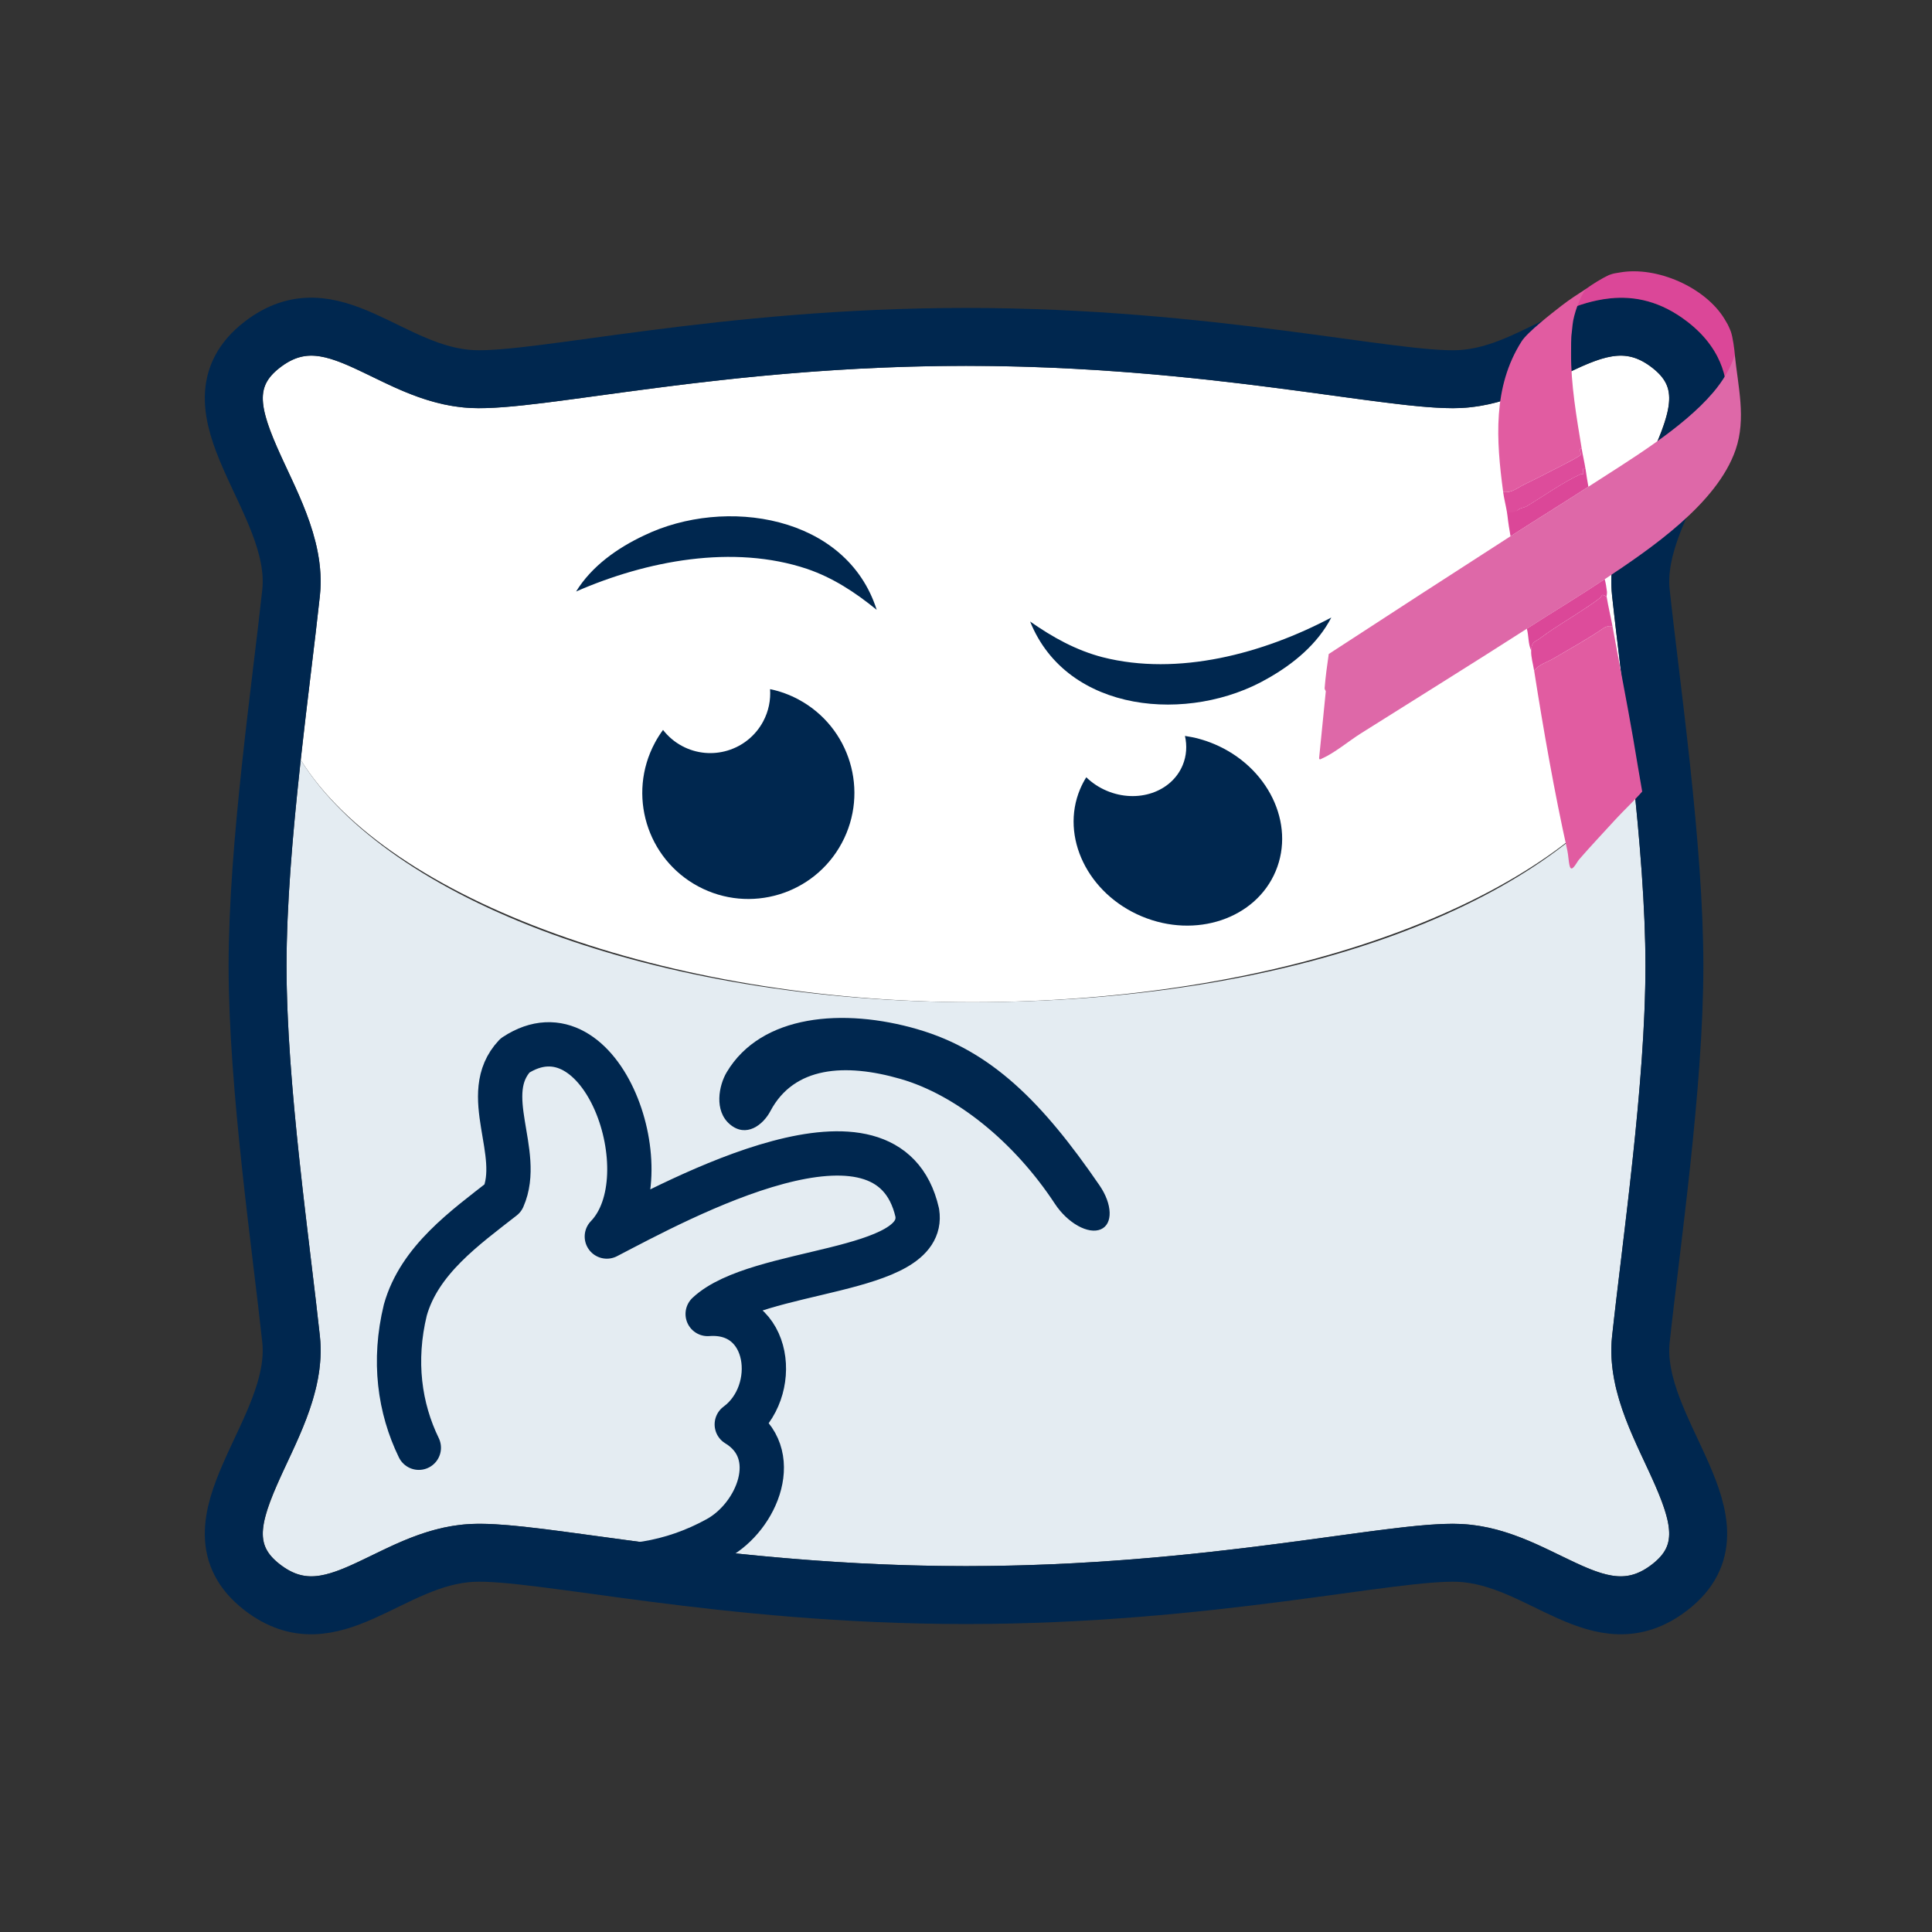
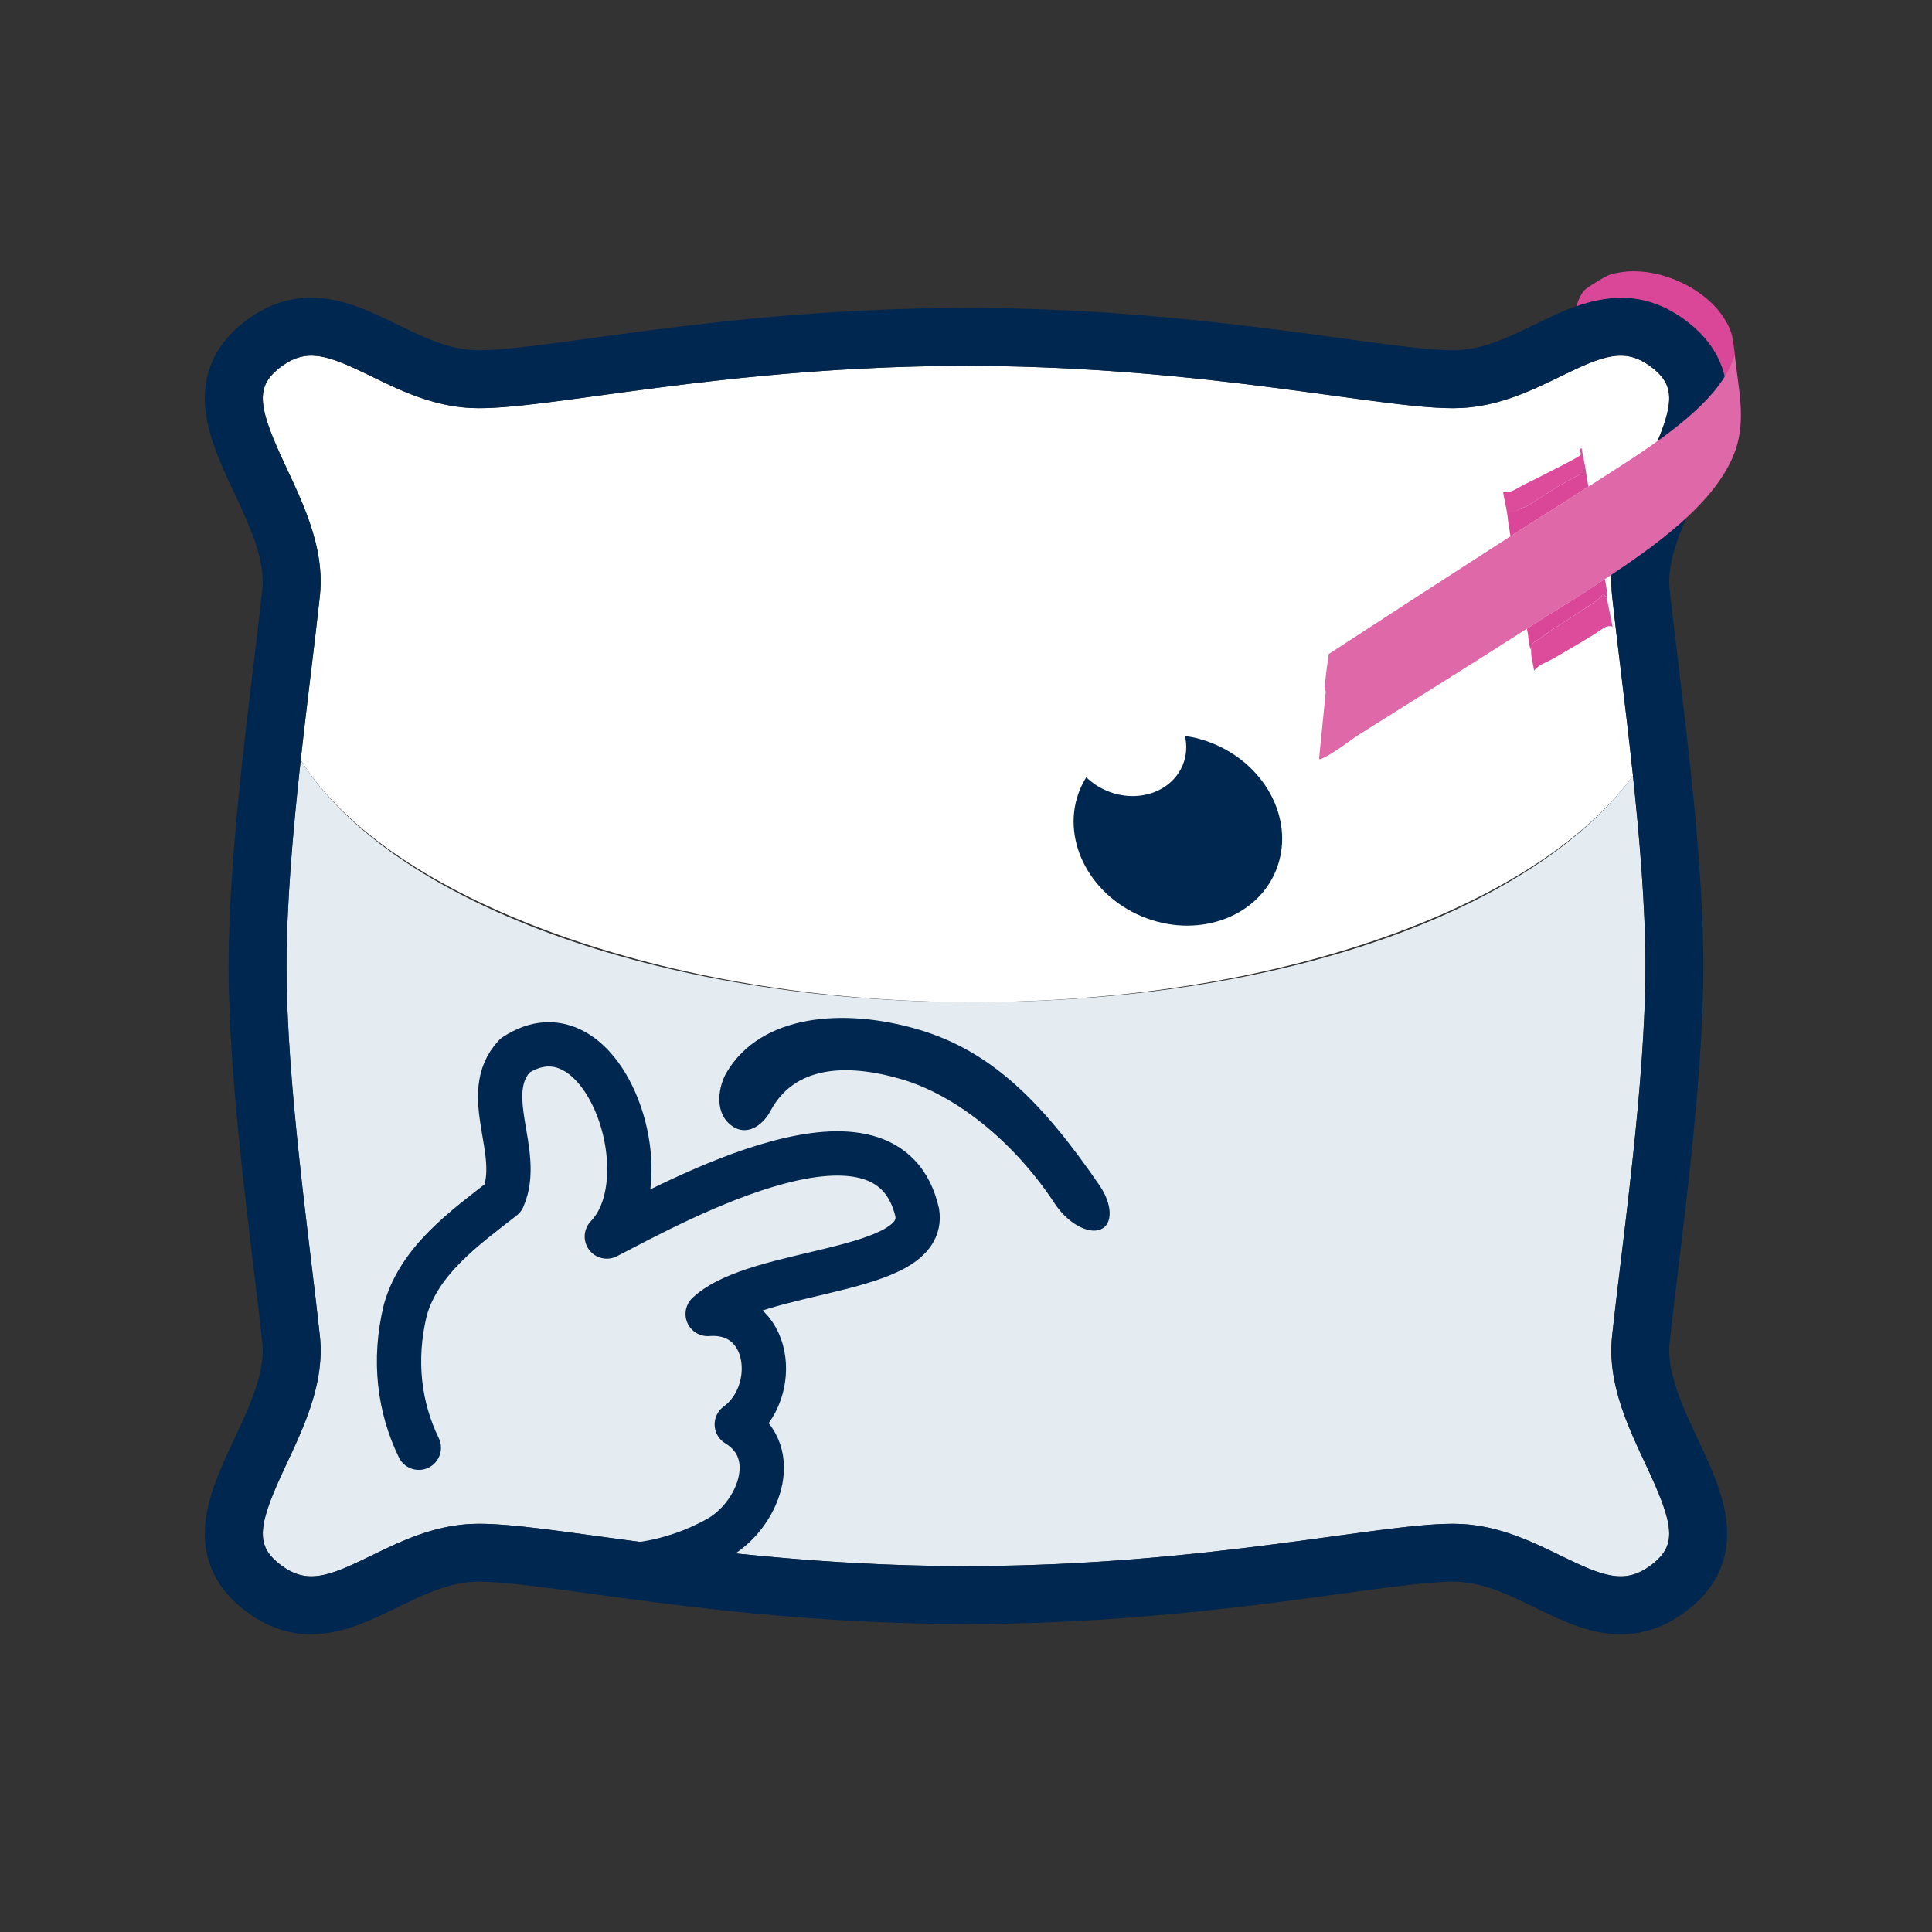
<svg xmlns="http://www.w3.org/2000/svg" viewBox="0 0 566.93 566.93">
  <rect x="0" y="0" width="566.93" height="566.93" fill="#333333" stroke="none" />
  <defs>
    <style>
      .cls-1 {
        fill: #fff;
      }

      .cls-2 {
        fill: #e4ecf2;
      }

      .cls-3 {
        fill: #db4798;
      }

      .cls-4 {
        stroke-linecap: round;
        stroke-linejoin: round;
        stroke-width: 13px;
      }

      .cls-4, .cls-5 {
        fill: none;
        stroke: #00274f;
      }

      .cls-5 {
        stroke-miterlimit: 10;
        stroke-width: 17px;
      }

      .cls-6 {
        fill: #00274f;
      }

      .cls-7 {
        fill: #dd4c9b;
      }

      .cls-8 {
        fill: #e15ca1;
      }

      .cls-9 {
        fill: #de68a8;
      }
    </style>
  </defs>
  <g id="Base">
    <g>
      <path class="cls-1" d="M475.38,155.37c-1.93,6.22-3.04,12.73-2.32,19.44.67,6.24,1.56,13.6,2.5,21.4,1.19,9.83,2.48,20.52,3.63,31.45-28.47,38.72-104.53,66.42-193.89,66.42s-171.43-29.95-197.05-71.08h0c1.02-9.31,2.11-18.37,3.13-26.79.94-7.8,1.82-15.16,2.49-21.4.59-5.52-.05-10.89-1.37-16.08-1.91-7.5-5.24-14.62-8.33-21.21-8.32-17.75-9.59-23.79-2.05-29.63,8-6.18,14.4-3.51,27,2.62,8.36,4.07,17.83,8.68,29.11,9.22,2.64.12,5.72.03,9.25-.24,7.34-.54,16.64-1.81,28.1-3.38,26.98-3.69,63.93-8.75,107.89-8.75s80.9,5.06,107.88,8.75c13.78,1.89,24.46,3.34,32.33,3.62,1.82.07,3.5.07,5.02,0,11.28-.54,20.76-5.15,29.12-9.22,12.59-6.13,19-8.81,26.99-2.62,7.55,5.84,6.27,11.88-2.04,29.63-2.63,5.6-5.43,11.58-7.39,17.85Z" />
      <path class="cls-2" d="M484.81,459.03c-7.99,6.19-14.4,3.52-26.99-2.62-8.36-4.07-17.84-8.68-29.12-9.21-.78-.04-1.6-.06-2.46-.06-8.07,0-19.56,1.57-34.89,3.67-26.98,3.69-63.93,8.75-107.88,8.75s-80.9-5.06-107.88-8.75c-16.97-2.32-29.23-4-37.36-3.61-11.28.53-20.75,5.14-29.11,9.21-12.59,6.14-19,8.81-27,2.62-7.54-5.84-6.27-11.88,2.05-29.63,5.22-11.15,11.14-23.79,9.7-37.29-.67-6.24-1.55-13.6-2.49-21.39-3.25-26.96-7.3-60.5-7.3-87.26,0-18.39,1.91-40,4.17-60.46,25.62,41.13,104.15,71.08,197.05,71.08s165.42-27.7,193.89-66.42c2.03,19.05,3.66,38.8,3.66,55.8,0,26.76-4.04,60.3-7.29,87.26-.94,7.79-1.83,15.15-2.5,21.39-1.44,13.5,4.48,26.14,9.71,37.29,8.31,17.75,9.59,23.79,2.04,29.63Z" />
      <path class="cls-5" d="M75.58,283.46c0-35.3,6.93-82.38,9.84-109.56,2.91-27.18-32.33-54.29-8.5-72.74,20.57-15.92,37.34,8.91,61.71,10.07,19.46.92,73.34-12.37,144.83-12.37,71.49,0,125.37,13.3,144.83,12.37,24.37-1.15,41.14-25.99,61.71-10.07,23.83,18.45-11.4,45.56-8.5,72.74,2.91,27.18,9.84,74.25,9.84,109.56,0,35.3-6.93,82.38-9.84,109.56-2.91,27.18,32.33,54.29,8.5,72.74-20.57,15.92-37.34-8.91-61.71-10.07-19.46-.92-73.34,12.37-144.83,12.37-71.49,0-125.37-13.3-144.83-12.37-24.37,1.15-41.14,25.99-61.71,10.07-23.83-18.45,11.4-45.56,8.5-72.74-2.91-27.18-9.84-74.25-9.84-109.56Z" />
    </g>
  </g>
  <g id="Calque_1" data-name="Calque 1">
    <path class="cls-6" d="M269.29,302.04c21.63,6.29,36.66,21.46,53.36,45.81,3.78,5.51,4,11.31.39,12.88-3.66,1.59-9.75-1.8-13.49-7.49-12.03-18.3-29.13-31.98-45.31-36.64-16.28-4.69-31.25-3.66-38.17,9.44-2.16,4.09-7.11,7.91-11.88,3.89-4.72-3.99-3.25-11.43-.94-15.3,10.13-17,34.23-18.94,56.03-12.6Z" />
-     <path class="cls-6" d="M223.94,211.71c-4.59,8.56-15.25,11.78-23.81,7.19-2.24-1.2-4.1-2.82-5.57-4.71-.87,1.19-1.68,2.44-2.39,3.78-8.12,15.15-2.43,34.01,12.72,42.13,15.15,8.12,34.01,2.43,42.13-12.72s2.43-34.01-12.72-42.13c-2.69-1.44-5.49-2.44-8.33-3.03.22,3.19-.41,6.47-2.03,9.49Z" />
    <path class="cls-6" d="M347.03,224.57c-3.31,7.9-13.25,11.25-22.21,7.5-2.34-.98-4.38-2.36-6.06-3.99-.69,1.1-1.3,2.27-1.82,3.5-5.85,13.97,2.25,30.68,18.1,37.32,15.85,6.64,33.45.7,39.3-13.27,5.85-13.97-2.25-30.68-18.1-37.32-2.81-1.18-5.68-1.95-8.52-2.36.64,2.86.48,5.83-.69,8.62Z" />
    <path class="cls-4" d="M169.04,458.69c13.41,2.25,27.88.27,41.43-7.2,11.85-6.47,19.45-25.19,5.73-33.51,12.89-9.46,10.18-33.82-8.54-32.4,14.6-13.66,64.33-11.6,61.5-29.72-8.59-37.73-70.01-3.95-91.09,6.99,17.07-17.64-1.41-69.93-26.96-53.11-10.65,11.35,2.38,28.48-3.5,41.81-11.13,8.71-24.56,18.22-28.67,32.86-3.63,14.93-1.71,28.79,3.96,40.42" />
-     <path class="cls-6" d="M169.04,173.59c4.59-7.47,12.13-12.79,19.99-16.48,23.73-11.45,59.38-5.97,68.23,21.84-6.36-5.19-12.88-9.43-20.42-12.01-21.71-7.27-47.1-2.42-67.81,6.64h0Z" />
-     <path class="cls-6" d="M390.66,181.21c-4.03,7.79-11.15,13.65-18.72,17.91-22.82,13.17-58.78,10.35-69.66-16.74,6.73,4.71,13.54,8.46,21.25,10.47,22.19,5.65,47.15-1.07,67.13-11.64h0Z" />
  </g>
  <g id="Calque_6" data-name="Calque 6">
    <path class="cls-3" d="M506.24,111.06c-.47-2.25-1.23-4.39-2.28-6.42-.58-1.13-1.25-2.23-2.01-3.29-1.76-2.49-4.01-4.79-6.74-6.9-7.85-6.08-15.46-7.62-22.62-6.91-1.35.13-2.68.35-3.99.62-2.05.43-4.06,1.02-6.02,1.71.67-2.17,1.61-4.23,2.8-5.09,2.15-1.55,4.64-3.07,6.72-4.06,1.58-.57,1.74-.51,3.27-.77,10.8-1.9,25.04,4.34,30.7,13.69.8,1.33.94,1.53,1.56,2.98.02.06.19.46.26.65.58,1.55,1.07,5.38,1.19,6.82.2,2.49-1.14,4.81-2.84,6.97Z" />
    <g>
      <path class="cls-9" d="M470.88,169.97c-7.46,4.96-15.3,9.69-22.85,14.53-16.13,10.35-32.48,20.5-48.74,30.74-3.31,2.08-7.8,5.8-11.3,7.31-.37.16-.81.58-.91-.07l1.96-19.6c.02-.24-.38-.45-.33-1.03.26-3.31.72-6.65,1.2-9.94,17.72-11.56,35.54-23.1,53.33-34.55,7.6-4.89,15.29-9.63,22.85-14.53,11.76-7.63,27.56-17.01,36.63-27.68,2.74-3.23,5.16-7.08,6.34-11.04.94,9.3,3.39,18.68.25,27.84-5.44,15.85-24.92,29.04-38.44,38.04Z" />
-       <path class="cls-8" d="M473.22,184.01c1.97,10.91,4.17,21.92,6.04,32.79.89,5.16,1.71,10.33,2.63,15.48-2.57,2.93-5.49,5.59-8.1,8.46-3.42,3.76-7.08,7.61-10.41,11.46-.72.83-2.16,3.96-2.73,2.04-.37-1.24-.41-3.22-.72-4.63-3.78-16.97-7.04-35.56-9.74-52.78,1.41-1.93,3.68-2.42,5.67-3.6,5.03-2.97,10.14-5.77,14.88-9.04.43-.29,2.03-.78,2.49-.18Z" />
-       <path class="cls-8" d="M461.2,97.78c-.22,1.38-.16,4.33-.18,5.87-.09,9.01,1.63,18.98,3.1,27.89-1.14.26.03,1.41-.27,1.93-.21.36-4.04,2.36-4.77,2.74-3.86,1.97-7.92,4.09-11.8,5.96-2.01.97-3.73,2.59-6.19,2.19-2.03-15.14-3.15-30.75,5.43-44.22,1.7-2.67,8.88-8.25,11.69-10.43,2.25-1.75,4.78-3.39,7.17-4.93-1.75,2.19-3.65,7.65-3.91,10.47l-.27,2.53Z" />
      <path class="cls-7" d="M471.46,175.1c.46,2.87,1.23,5.97,1.76,8.91-.46-.6-2.07-.11-2.49.18-4.74,3.27-9.85,6.06-14.88,9.04-1.99,1.18-4.26,1.67-5.67,3.6-.28-1.81-.98-4.2-.87-5.91.07-1.16.16-2.09,1.25-2.76.92-.57,1.04-.62,2.01-1.33,3.9-2.91,8.31-5.41,12.32-8.13,1.4-.95,3.34-2.18,4.59-3.23.87-.73.22-1.4,1.97-.36Z" />
      <path class="cls-7" d="M465.26,137.57c-1.31-.74-.38,1.38-.74,1.59-.04.02-.47-.12-.77.02-5.3,2.47-10.6,6.27-15.67,9.34-.68.41-1.72.51-2.33.91-1.3.87-1.69,2.71-3.53.97-.31-1.96-.86-3.97-1.14-6.03,2.46.4,4.18-1.22,6.19-2.19,3.88-1.87,7.94-3.99,11.8-5.96.74-.37,4.56-2.38,4.77-2.74.31-.51-.86-1.67.27-1.93.33,1.99.82,4,1.14,6.03Z" />
      <path class="cls-3" d="M465.26,137.57c.27,1.75.5,3.51.84,5.25-7.56,4.9-15.25,9.64-22.85,14.53-.34-1.97-.67-3.93-.89-5.96-.04-.4-.11-.82-.14-1,2.55-.05,2.23-.1,3.53-.97.61-.41,1.65-.5,2.33-.91,5.06-3.07,10.37-6.87,15.67-9.34.3-.14.73,0,.77-.02.36-.21-.57-2.32.74-1.59Z" />
      <path class="cls-3" d="M471.46,175.1c-1.75-1.03-1.1-.36-1.97.36-1.25,1.04-3.19,2.28-4.59,3.23-4.01,2.72-8.42,5.23-12.32,8.13-.96.72-1.08.77-2.01,1.33-1.09.67-1.18,1.61-1.25,2.76-.93-1.96-.7-4.34-1.28-6.42,7.55-4.84,15.39-9.57,22.85-14.53.33,1.19.5,2.43.66,3.65.07.53-.13,1.2-.09,1.48Z" />
    </g>
  </g>
</svg>